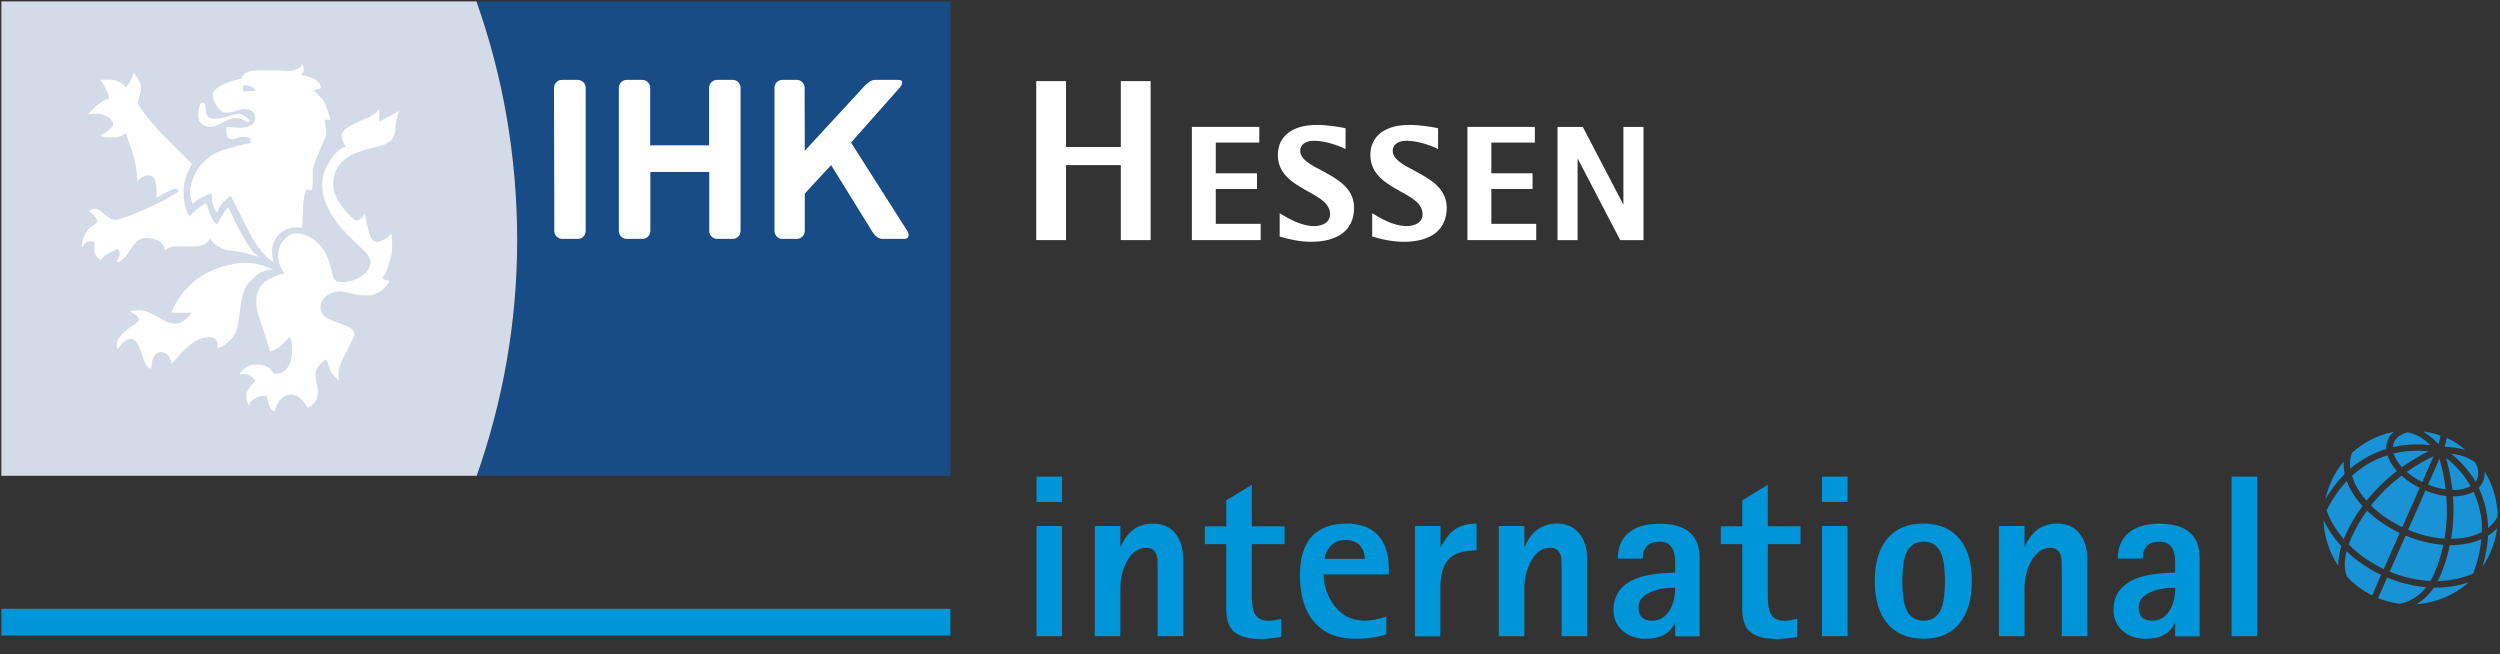
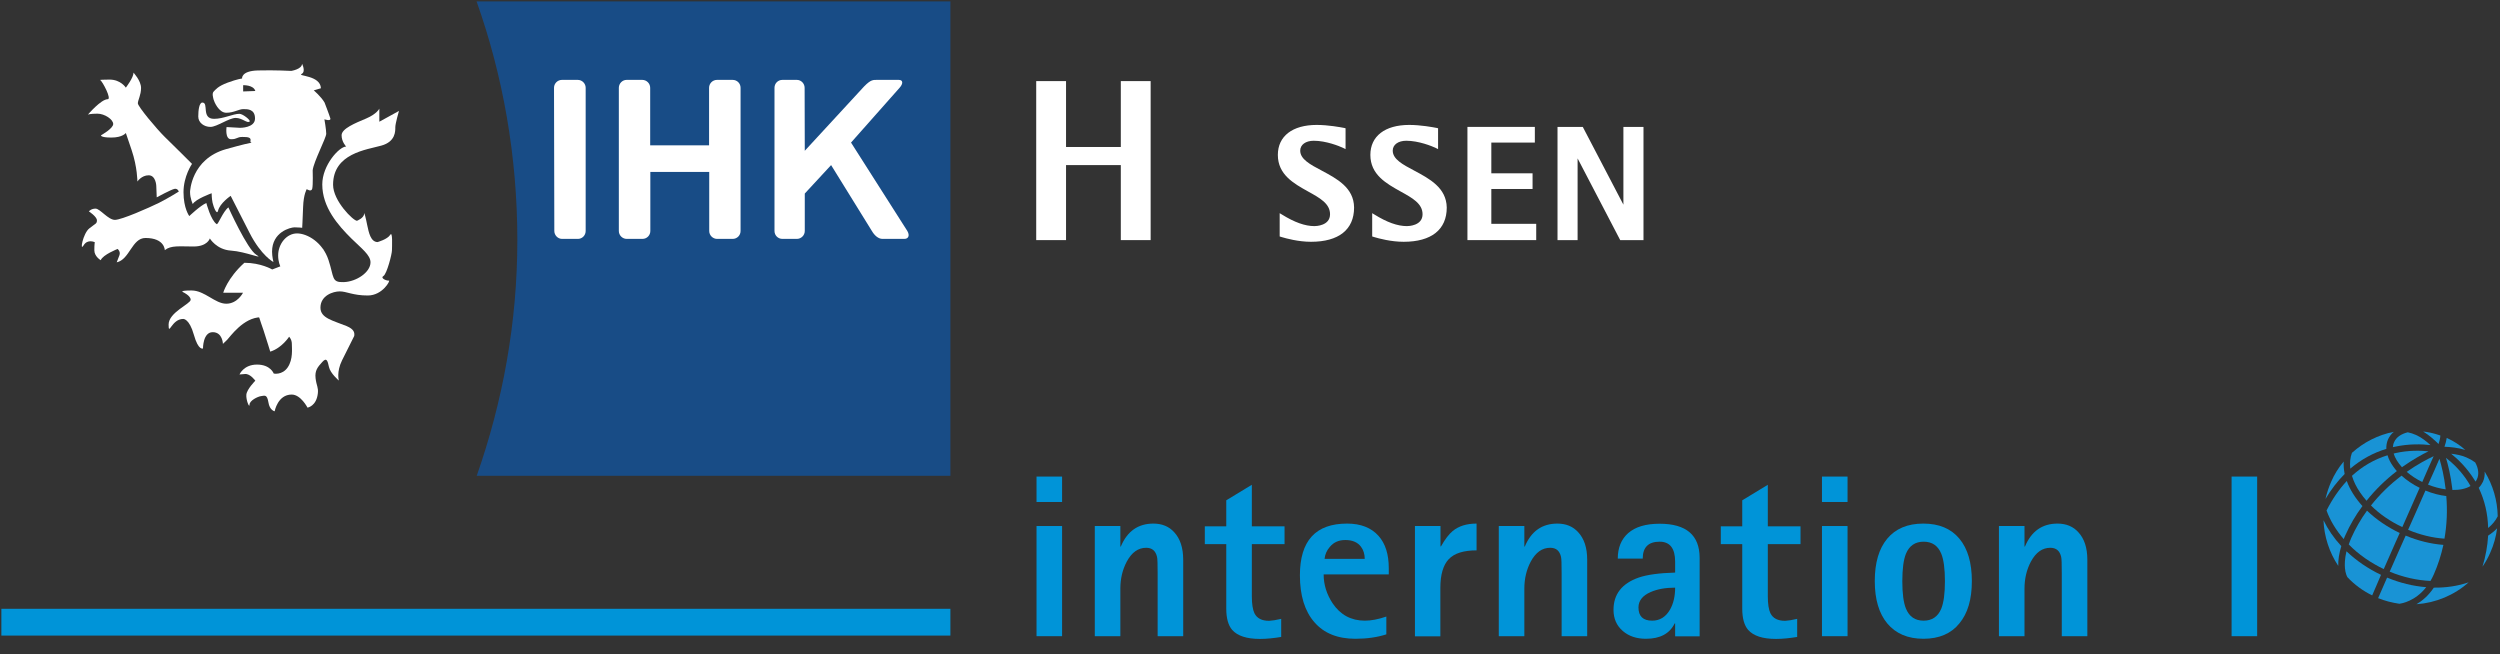
<svg xmlns="http://www.w3.org/2000/svg" enable-background="new 0 0 1643 430" version="1.1" xml:space="preserve" viewBox="0 0 1643 430">
  <rect x="0" y="0" width="1643" height="430" fill="#333333" stroke="none" />
  <style type="text/css">.st0{fill:#1993D5;}
	.st1{fill:#0094D8;}
	.st2{fill:#184C86;}
	.st3{fill:#D3DBE8;}
	.st4{fill:#FFFFFF;}
	.st5{fill:#FFFFFF;}</style>
  <g class="layer">
    <title>Layer 1</title>
    <g id="Globus" transform="translate(-70, -70)">
      <path class="st0" d="m1669.4,369.8c-4,1.9 -10.5,5.2 -17.7,10.3c2.9,2.5 6.4,4.8 10.2,6.7c3,-7 5.7,-13 7.5,-17z" id="svg_1" />
      <path class="st0" d="m1643.4,363.7c9.8,-2.2 18.5,-1.8 23.9,-1.2c-2.6,-2.4 -6,-5.1 -9.4,-6.6c-1.8,-0.8 -3.6,-1.4 -5.5,-1.8c-4.5,1.1 -7.6,3.3 -9,6.5c-0.5,1 -0.7,2.1 -0.8,3.3c0.2,-0.1 0.5,-0.2 0.8,-0.2z" id="svg_2" />
      <path class="st0" d="m1673.8,356.2c-0.5,-0.2 -1.1,-0.4 -1.6,-0.5l-0.3,-0.1c-0.2,0 -0.3,-0.1 -0.4,-0.1l-0.2,-0.1c-3,-0.9 -5.9,-1.5 -8.8,-1.8c4,2.4 7.7,5.8 10.1,8.2c0.8,-2.4 1.2,-4.4 1.2,-5.6z" id="svg_3" />
      <path class="st0" d="m1638.3,365c-0.1,-2.2 0.3,-4.3 1.1,-6.2c0.9,-1.9 2.1,-3.6 3.8,-5c-10.3,2 -19.7,6.8 -27.5,13.8c-1.2,3.2 -1.5,6.7 -1.1,10.4c7.1,-6 15,-10.4 23.7,-13z" id="svg_4" />
      <path class="st0" d="m1610.3,373.3c-3.4,4 -6.2,8.5 -8.3,13.4c-1.6,3.6 -2.8,7.4 -3.7,11.2c3.7,-6.2 7.9,-11.7 12.6,-16.4c-0.5,-2.8 -0.8,-5.5 -0.6,-8.2z" id="svg_5" />
      <path class="st0" d="m1676.5,363.6c3.5,0.1 8.9,0.6 13.7,2.1c-3.4,-3.1 -7.6,-5.8 -12.2,-7.9c-0.3,2 -0.9,4.1 -1.5,5.8z" id="svg_6" />
      <path class="st0" d="m1610.3,424.3c0.3,-0.9 0.7,-1.7 1.1,-2.6c3,-6.7 6.7,-13.1 11.2,-19.1c-4.7,-5.2 -8.3,-10.9 -10.3,-16.5c-5,5.4 -9.5,11.9 -13.3,19.4c2.4,6.6 6.2,12.9 11.3,18.8z" id="svg_7" />
      <path class="st0" d="m1681.7,392c4.8,0.1 9,-0.8 11.9,-2.6c-0.4,-0.7 -0.7,-1.3 -1.1,-1.9c-4.9,-8 -11,-13.5 -15,-16.6c1.4,4.7 3.1,11.6 4.1,20c0,0.4 0.1,0.8 0.1,1.1z" id="svg_8" />
      <path class="st0" d="m1643.1,368.1c0.9,2.9 2.8,6 5.5,9c0.2,-0.2 0.4,-0.3 0.6,-0.5c6.6,-4.6 12.5,-7.9 16.8,-10c-5.1,-0.5 -13,-0.8 -21.8,1.2c-0.4,0.1 -0.7,0.2 -1.1,0.3z" id="svg_9" />
      <path class="st0" d="m1675.8,428.1c-8.1,-0.6 -16.7,-2.7 -24.8,-6.1c-1.8,4.1 -3.5,7.9 -4.9,11c-1.5,3.3 -3.4,7.6 -5.6,12.7c8.7,3.6 17.9,5.7 26.8,6.1c0.8,-1.3 1.5,-2.8 2.2,-4.3c2.7,-6.1 4.8,-12.6 6.3,-19.4z" id="svg_10" />
      <path class="st0" d="m1608.7,428.9c-4.9,-5.3 -8.8,-11 -11.7,-17c0.4,10.6 3.8,21.1 9.7,30c-0.1,-4 0.6,-8.4 2,-13z" id="svg_11" />
      <path class="st0" d="m1636.6,444c2.2,-5.1 4.1,-9.3 5.6,-12.7c1.4,-3.1 3,-6.9 4.9,-11c-8.1,-3.9 -15.5,-8.9 -21.5,-14.7c-4.1,5.6 -7.5,11.6 -10.3,17.8c-0.6,1.5 -1.2,2.9 -1.7,4.4c6.4,6.6 14.4,12.1 23,16.2z" id="svg_12" />
      <path class="st0" d="m1664,392.4c-3.7,8.4 -7.7,17.6 -11.4,25.8c7.9,3.3 16.1,5.3 23.9,5.8c1.6,-9.1 2,-18.5 1.2,-28c-4.4,-0.5 -9.1,-1.7 -13.7,-3.6z" id="svg_13" />
      <path class="st0" d="m1628.2,402.2c5.6,5.6 12.7,10.5 20.6,14.2c3.6,-8.2 7.7,-17.4 11.4,-25.8c-4.5,-2.2 -8.6,-5 -11.9,-8c-7.7,5.8 -14.4,12.4 -20.1,19.6z" id="svg_14" />
-       <path class="st0" d="m1695.6,393.2c-2.6,1.5 -5.8,2.4 -9.4,2.8c-1.3,0.1 -2.7,0.2 -4.1,0.2c0.7,9.5 0.3,18.8 -1.2,27.9c7.8,0 14.7,-1.6 20.2,-4.5c0,-2 0,-4 -0.1,-6c-0.6,-7.1 -2.4,-14 -5.4,-20.4z" id="svg_15" />
      <path class="st0" d="m1680.9,368.2c4.5,3.6 10.3,9.2 15.2,17c0.3,0.4 0.5,0.9 0.8,1.3c0.4,-0.6 0.8,-1.1 1,-1.7l0,0c1.4,-3.1 1,-6.9 -1.2,-10.9c-1.8,-1.3 -3.7,-2.4 -5.6,-3.2c-3,-1.4 -6.8,-2.1 -10.2,-2.5z" id="svg_16" />
      <path class="st0" d="m1615.7,382.7c1.1,3.7 2.9,7.4 5.4,11c1.2,1.8 2.6,3.6 4.2,5.4c5.7,-7.2 12.4,-13.7 19.9,-19.5c-0.8,-0.9 -1.6,-1.9 -2.3,-2.9c-1.8,-2.5 -3.1,-5 -3.8,-7.5c-8.8,2.7 -16.6,7.3 -23.4,13.5z" id="svg_17" />
      <path class="st0" d="m1658.1,467.1c12.7,-0.9 24.8,-5.9 34.3,-14.4c-7,2.4 -14.7,3.6 -22.9,3.5c-3.6,5.4 -7.8,8.8 -11.4,10.9z" id="svg_18" />
      <path class="st0" d="m1638.8,449.6c-2.5,5.7 -4.7,10.8 -5.9,13.5c4.5,1.8 9.2,3 14,3.7c1.4,-0.2 10.3,-1.6 17.6,-10.9c-8.7,-0.7 -17.3,-2.8 -25.7,-6.3z" id="svg_19" />
      <path class="st0" d="m1665.7,388.5c3.8,1.5 7.8,2.6 11.6,3.1c0,0 0,0 0,0c-1,-8.7 -2.8,-15.8 -4.1,-20.1c-1.7,4.1 -4.4,10.1 -7.5,17z" id="svg_20" />
-       <path class="st0" d="m1673.3,449.3c-0.4,0.9 -0.8,1.7 -1.3,2.6c8.5,-0.2 16.5,-1.9 23.4,-5c2.9,-7.7 4.7,-15.3 5.3,-22.5c-5.9,2.6 -13,3.9 -20.7,3.9c-1.4,7.3 -3.7,14.4 -6.7,21z" id="svg_21" />
      <path class="st0" d="m1699,390.6c3.9,8.1 6,17 6.2,26.4c2.7,-2.2 4.9,-4.8 6.3,-7.7c-0.2,-10.4 -3.1,-20.5 -8.6,-29.4c0.2,2.4 -0.2,4.6 -1.1,6.7c-0.7,1.4 -1.6,2.8 -2.8,4z" id="svg_22" />
      <path class="st0" d="m1611.1,443.4c0.3,3.4 1.3,5.3 1.6,5.9c4.7,5 10.2,9 16.3,12c1.2,-2.7 3.4,-7.8 5.8,-13.5c-8.4,-4 -16.2,-9.3 -22.7,-15.5c-1.2,5.1 -1.2,8.8 -1,11.1z" id="svg_23" />
      <path class="st0" d="m1701.5,442.4c2,-2.9 3.7,-6 5.1,-9.2c2.3,-5.1 3.8,-10.5 4.5,-16c-1.7,1.8 -3.7,3.4 -5.9,4.8c-0.4,6.7 -1.6,13.5 -3.7,20.4z" id="svg_24" />
    </g>
    <g id="international" transform="translate(-70, -70)">
      <path class="st1" d="m1536.6,488.1l0,-104.9l16.8,0l0,104.9l-16.8,0z" id="svg_25" />
-       <path class="st1" d="m1499.5,488.1l0,-8.4l-0.3,0c-3.3,6.7 -9.5,10.1 -18.9,10.1c-6.2,0 -11.3,-1.7 -15.3,-5.2c-4,-3.5 -6,-8.1 -6,-13.8c0,-10.3 5.5,-17.3 16.5,-21.2c5.5,-1.9 13.5,-3 24,-3.3l0,-7.1c0,-8.8 -3.4,-13.2 -10.2,-13.2c-7.4,0 -11.1,3.7 -11.1,11.1l-16.4,0c0,-7.1 2.3,-12.7 6.8,-16.7c4.8,-4.2 11.7,-6.2 20.7,-6.2c17.5,0 26.3,7.5 26.3,22.5l0,51.5l-16.1,0l0,-0.1zm-24,-18.9c0,5.8 3,8.7 9,8.7c5,0 8.9,-2.4 11.7,-7.2c2.3,-4 3.4,-8.9 3.4,-14.5c-6.4,0 -11.8,1 -16.1,2.9c-5.4,2.3 -8,5.7 -8,10.1z" id="svg_26" />
      <path class="st1" d="m1383.7,488.1l0,-72.4l16.8,0l0,13.5l0.3,0c4.2,-10.1 11.4,-15.1 21.4,-15.1c5.7,0 10.3,1.9 13.7,5.7c3.9,4.2 5.9,10.2 5.9,18.1l0,50.2l-16.8,0l0,-41.3c0,-6.1 -0.1,-9.7 -0.4,-10.8c-0.9,-4 -3.3,-6 -7.1,-6c-5.3,0 -9.5,3 -12.8,9.1c-2.8,5.3 -4.2,11.2 -4.2,17.7l0,31.3l-16.8,0z" id="svg_27" />
      <path class="st1" d="m1334.1,489.8c-10.3,0 -18.2,-3.4 -23.8,-10.1c-5.4,-6.5 -8.2,-15.8 -8.2,-27.8c0,-12 2.7,-21.3 8.2,-27.9c5.5,-6.6 13.4,-9.9 23.7,-9.9c10.3,0 18.2,3.3 23.7,9.9c5.5,6.6 8.2,15.9 8.2,27.9c0,12 -2.7,21.2 -8.2,27.8c-5.4,6.7 -13.3,10.1 -23.6,10.1zm-13.9,-37.8c0,8.1 0.8,14.1 2.4,18c2.2,5.3 6,7.9 11.6,7.9c5.5,0 9.4,-2.6 11.6,-7.9c1.6,-4 2.4,-10 2.4,-18c0,-8.1 -0.8,-14.1 -2.4,-18.1c-2.2,-5.3 -6,-7.9 -11.6,-7.9c-5.5,0 -9.4,2.6 -11.6,7.9c-1.6,3.9 -2.4,10 -2.4,18.1z" id="svg_28" />
      <path class="st1" d="m1267.4,399.9l0,-16.7l16.8,0l0,16.7l-16.8,0zm0,88.2l0,-72.4l16.8,0l0,72.4l-16.8,0z" id="svg_29" />
      <path class="st1" d="m1251.1,476.7l0,11.9c-4.9,0.8 -9.5,1.3 -13.9,1.3c-8.8,0 -14.8,-2 -18.3,-5.9c-2.6,-3 -3.9,-7.7 -3.9,-14l0,-42.4l-14.1,0l0,-11.7l14.1,0l0,-17.1l16.8,-10.2l0,27.3l21.5,0l0,11.7l-21.5,0l0,34.2c0,5.1 0.6,8.9 1.7,11.2c1.7,3.4 4.9,5 9.7,5c2,-0.1 4.6,-0.5 7.9,-1.3z" id="svg_30" />
      <path class="st1" d="m1170.9,488.1l0,-8.4l-0.3,0c-3.3,6.7 -9.5,10.1 -18.9,10.1c-6.2,0 -11.3,-1.7 -15.3,-5.2c-4,-3.5 -6,-8.1 -6,-13.8c0,-10.3 5.5,-17.3 16.5,-21.2c5.5,-1.9 13.5,-3 24,-3.3l0,-7.1c0,-8.8 -3.4,-13.2 -10.2,-13.2c-7.4,0 -11.1,3.7 -11.1,11.1l-16.4,0c0,-7.1 2.3,-12.7 6.8,-16.7c4.8,-4.2 11.7,-6.2 20.7,-6.2c17.5,0 26.3,7.5 26.3,22.5l0,51.5l-16.1,0l0,-0.1zm-24.1,-18.9c0,5.8 3,8.7 9,8.7c5,0 8.9,-2.4 11.7,-7.2c2.3,-4 3.4,-8.9 3.4,-14.5c-6.4,0 -11.8,1 -16.1,2.9c-5.3,2.3 -8,5.7 -8,10.1z" id="svg_31" />
      <path class="st1" d="m1055,488.1l0,-72.4l16.8,0l0,13.5l0.3,0c4.2,-10.1 11.4,-15.1 21.4,-15.1c5.7,0 10.3,1.9 13.7,5.7c3.9,4.2 5.9,10.2 5.9,18.1l0,50.2l-16.8,0l0,-41.3c0,-6.1 -0.1,-9.7 -0.4,-10.8c-0.9,-4 -3.2,-6 -7.1,-6c-5.3,0 -9.5,3 -12.8,9.1c-2.8,5.3 -4.2,11.2 -4.2,17.7l0,31.3l-16.8,0z" id="svg_32" />
      <path class="st1" d="m999.9,488.1l0,-72.4l16.8,0l0,13.4l0.3,0c2.7,-4.8 5.3,-8.1 7.7,-10.1c4,-3.3 9.2,-4.9 15.7,-4.9l0,17.6c-8.5,0 -14.6,1.9 -18.3,5.8c-3.6,3.8 -5.5,10.1 -5.5,18.9l0,31.8l-16.7,0l0,-0.1z" id="svg_33" />
      <path class="st1" d="m981.1,475.2l0,11.7c-5.9,1.9 -12.7,2.9 -20.3,2.9c-11.7,0 -20.7,-3.6 -27,-10.9c-6.3,-7.2 -9.5,-17.5 -9.5,-30.8c0,-22.7 10.3,-34 31,-34c9,0 15.8,2.7 20.6,8c4.6,5.1 6.8,12.2 6.8,21.3l0,4.1l-42.8,0c0,6.7 2,13.1 5.9,19c5.1,7.6 12.2,11.4 21.2,11.4c4.2,0 8.9,-0.9 14.1,-2.7zm-40.6,-37.9l26.4,0c0,-3.1 -0.8,-5.7 -2.4,-7.9c-2.2,-3 -5.7,-4.5 -10.3,-4.5c-4.4,0 -7.8,1.5 -10.3,4.6c-2,2.3 -3.1,4.9 -3.4,7.8z" id="svg_34" />
      <path class="st1" d="m912,476.7l0,11.9c-4.9,0.8 -9.5,1.3 -13.9,1.3c-8.8,0 -14.8,-2 -18.3,-5.9c-2.6,-3 -3.9,-7.7 -3.9,-14l0,-42.4l-14.1,0l0,-11.7l14.1,0l0,-17.1l16.8,-10.2l0,27.3l21.5,0l0,11.7l-21.5,0l0,34.2c0,5.1 0.6,8.9 1.7,11.2c1.7,3.4 4.9,5 9.7,5c2,-0.1 4.6,-0.5 7.9,-1.3z" id="svg_35" />
      <path class="st1" d="m789.5,488.1l0,-72.4l16.8,0l0,13.5l0.3,0c4.2,-10.1 11.4,-15.1 21.4,-15.1c5.7,0 10.3,1.9 13.7,5.7c3.9,4.2 5.9,10.2 5.9,18.1l0,50.2l-16.8,0l0,-41.3c0,-6.1 -0.1,-9.7 -0.4,-10.8c-0.9,-4 -3.3,-6 -7.1,-6c-5.3,0 -9.5,3 -12.8,9.1c-2.8,5.3 -4.2,11.2 -4.2,17.7l0,31.3l-16.8,0z" id="svg_36" />
      <path class="st1" d="m751.2,399.9l0,-16.7l16.8,0l0,16.7l-16.8,0zm0,88.2l0,-72.4l16.8,0l0,72.4l-16.8,0z" id="svg_37" />
    </g>
    <rect class="st1" height="17.6" id="Linie" width="623.7" x="0.9" y="400.1" />
    <g id="Unterleger" transform="translate(-70, -70)">
      <path class="st2" d="m383.3,382.7l311.3,0l0,-311.8l-311.4,0c17.4,49 26.8,101.9 26.8,156.9c0,54.3 -9.6,106.2 -26.7,154.9l0,0z" id="Dunkelblau" />
-       <path class="st3" d="m383.3,382.7l-312.4,0l0,-311.8l312.2,0c17.4,49 26.8,101.9 26.8,156.9c0,54.3 -9.5,106.2 -26.6,154.9l0,0z" id="Hellblau" />
    </g>
    <g id="Hessen" transform="translate(-70, -70)">
      <polygon class="st4" id="svg_38" points="1136.9,153.4 1136.9,204.5 1110.2,153.4 1093.6,153.4 1093.6,227.8 1106.8,227.8 1106.8,174.1    1134.8,227.8 1150.1,227.8 1150.1,153.4  " />
      <polygon class="st4" id="svg_39" points="1050.1,194.2 1077.2,194.2 1077.2,183.9 1050.1,183.9 1050.1,163.7 1078.7,163.7 1078.7,153.4    1034.4,153.4 1034.4,227.8 1079.6,227.8 1079.6,217.1 1050.1,217.1  " />
      <path class="st4" d="m999.4,182.1c-7.6,-4 -14.1,-7.5 -14.1,-13.1c0,-3.9 3.6,-6.5 8.9,-6.5c8.1,0 16.8,3.5 19.5,4.8l1.4,0.7l0,-13.7l-0.8,-0.2c-2.6,-0.5 -10.5,-2 -18.2,-2c-15.9,0 -25.5,7.4 -25.5,19.7c0,13 10.5,18.8 19.8,24c7.8,4.3 14.5,8 14.5,15c0,7.6 -9.3,7.8 -10.3,7.8c-6.1,0 -13.1,-2.5 -21.3,-7.6l-1.5,-0.9l0,15.3l1.3,0.4c3,0.9 11,3.1 19.4,3.1c18.2,0 28.3,-8 28.3,-22.5c-0.2,-13.1 -11.5,-19 -21.4,-24.3z" id="svg_40" />
      <path class="st4" d="m938.6,182.1c-7.6,-4 -14.1,-7.5 -14.1,-13.1c0,-3.9 3.6,-6.5 8.9,-6.5c8.1,0 16.8,3.5 19.5,4.8l1.4,0.7l0,-13.7l-0.8,-0.2c-2.6,-0.5 -10.5,-2 -18.2,-2c-15.9,0 -25.5,7.4 -25.5,19.7c0,13 10.5,18.8 19.8,24c7.8,4.3 14.5,8 14.5,15c0,7.6 -9.3,7.8 -10.3,7.8c-6.1,0 -13.1,-2.5 -21.3,-7.6l-1.5,-0.9l0,15.3l1.3,0.4c3,0.9 11,3.1 19.3,3.1c18.2,0 28.3,-8 28.3,-22.5c-0.1,-13.1 -11.4,-19 -21.3,-24.3z" id="svg_41" />
-       <polygon class="st4" id="svg_42" points="869,194.2 896.1,194.2 896.1,183.9 869,183.9 869,163.7 897.6,163.7 897.6,153.4 853.3,153.4    853.3,227.8 898.5,227.8 898.5,217.1 869,217.1  " />
      <path class="st4" d="m751,123.3l19.6,0l0,43.3l36,0l0,-43.3l19.6,0l0,104.5l-19.6,0l0,-49.3l-36,0l0,49.3l-19.6,0l0,-104.5z" id="svg_43" />
    </g>
    <g id="IHK" transform="translate(-70, -70)">
      <path class="st5" d="m661.2,127.7c2.5,-2.8 2.3,-5.2 -0.5,-5.2l-14,0c-2.8,0 -4.3,-0.3 -8.8,4.3l-39,42.3l-0.1,-41.4c0,-2.8 -2.3,-5.2 -5.1,-5.2l-9.5,0c-2.9,0 -5.2,2.3 -5.2,5.2l0,94.1c0,2.9 2.3,5.2 5.2,5.2l9.5,0c2.8,0 5.2,-2.3 5.2,-5.2l0,-24.6l17.3,-18.7l26.8,43.3c1.7,2.9 4.2,5.2 7,5.2l14.3,0c2.8,0 3.7,-2.3 2,-5.2l-37,-58.1l31.9,-36l0,0z" id="K" />
      <path class="st5" d="m536,127.7c0,-2.8 2.3,-5.2 5.2,-5.2l10.3,0c2.9,0 5.2,2.3 5.2,5.2l0,94.1c0,2.9 -2.3,5.2 -5.2,5.2l-10.2,0c-2.8,0 -5.2,-2.3 -5.2,-5.2l0,-38.8l-38.7,0l0,38.8c0,2.9 -2.3,5.2 -5.2,5.2l-10.3,0c-2.8,0 -5.2,-2.3 -5.2,-5.2l0,-94.1c0,-2.8 2.3,-5.2 5.1,-5.2l10.3,0c2.8,0 5.2,2.3 5.2,5.2l0,37.8l38.7,0l0,-37.8z" id="H" />
      <path class="st5" d="m434.3,221.8c0,2.8 2.3,5.2 5.1,5.2l10.4,0c2.8,0 5.1,-2.3 5.1,-5.2l0,-94.1c0,-2.8 -2.3,-5.2 -5.2,-5.2l-10.4,0c-2.8,0 -5.2,2.3 -5.2,5.2l0.2,94.1l0,0z" id="I" />
    </g>
    <g id="Loewe" transform="translate(-70, -70)">
      <path class="st4" d="m257.2,249.7c0,0 -4.4,-4.1 -4.4,-11.8c0,-7.7 5.6,-14.5 12.4,-14.5c6.8,0 16.9,5.9 20.7,17.5c3.8,11.5 1.8,14.8 10.1,14.5c8.3,-0.3 17.5,-6.5 17.5,-13c0,-4.8 -5.9,-9.1 -12.6,-15.7c-8.8,-8.7 -19.1,-20.5 -19.1,-35.5c0,-12.7 11.2,-24.9 15.7,-24.9c0,0 -3,-3 -3,-7.4c0,-4.4 9,-8 16.1,-11c7.1,-3 8.7,-6.5 8.7,-6.5l0,8.6l12.9,-7.1c0,0 -2.4,8.3 -2.4,10.7c0,2.4 0.3,9.5 -9.2,12.1c-9.5,2.7 -31.7,5 -31.7,25.7c0,10.7 13.3,23.7 15.7,23.7c0,0 4.7,-1.8 4.7,-4.7c0,-1.4 1.1,2.7 2,7.4c1.1,5.2 2.3,11.1 6.8,11.3c0,0 6.5,-1.8 8.3,-4.7c1.8,-3 1.2,7.7 1.2,10.1c0,2.4 -3.3,15.4 -5.6,16.9c-2.4,1.5 2.4,3.3 3.6,3c1.2,-0.3 -4.1,9.8 -13.9,9.8s-13.9,-2.7 -18.4,-2.7c-4.4,0 -12.7,2.7 -12.7,10.7c0,6.9 8.1,8.4 17.2,12.1c5,2.1 5.3,4.4 5,6.5c0,0 -4.1,8.3 -8,16c-3.8,7.7 -2.1,13.3 -2.1,13.3s-5.6,-4.7 -6.5,-8.9c-0.9,-4.1 -1.5,-6.5 -4.4,-3.3c-3,3.3 -5,5.6 -4.4,10.7c0.6,5 1.9,5.9 1.5,9.8c-0.9,8.6 -6.8,9.5 -6.8,9.5s-4.4,-8.6 -10.4,-8.6c-9.2,0 -11.2,11 -11.2,11s-3.3,-0.6 -4.1,-5.9c-0.9,-5.3 -2.4,-4.4 -4.7,-4.1c-2.4,0.3 -7.7,3 -7.7,5.6c0,2.7 -2.4,-3 -2.1,-6.5c0.3,-3.6 5.9,-9.2 5.9,-9.2s-3.3,-4.7 -6.8,-4.4c-3.6,0.3 -3.6,0.3 -3.6,0.3s2.7,-6.5 11.5,-6.5c8.9,0 11,5.9 11,5.9s5.6,1.2 9.2,-4.1c3.6,-5.3 2.7,-12.4 2.7,-15.4c0,-3 -1.8,-4.7 -1.8,-4.7s-4.7,7.4 -12.4,9.8c0,0 -1.9,-6.3 -4.4,-14c-2,-6 -4.8,-12.9 -4.8,-18.3c0,0 -0.3,-10.7 7.1,-14.5c7.2,-4.4 11.7,-4.6 11.7,-4.6z" id="svg_44" />
-       <path class="st4" d="m248.9,247.1c0,0 -7.4,-4.4 -18.3,-4.4c-6.2,0 -22.8,3 -34,13.1c-11.2,10.1 -13.9,19.7 -13.9,19.7l13,0c0,0 -3.6,7.2 -11,7.2c-7.4,0 -14.2,-8.7 -22.8,-8.7c-8.6,0 -5.6,1.1 -5.6,1.1s5,2.3 5,5c0,2.7 -14.5,8.3 -14.5,16.3c0,8 1.9,-3.7 9.6,-3.7c0,0 4,-0.3 7,10.4c3,10.7 6,9 6,9s-0.1,-10.7 6.4,-10.7c6.5,0 6.7,7.7 6.7,7.7s1,-0.9 2.8,-2.7c1.8,-1.8 10.7,-14.8 22.2,-14.8c7.4,0 5.3,7.4 5.3,7.4s11.8,-3.8 13.6,-15.4c1.8,-11.5 2.1,-24 8.3,-29c1.6,-1.3 3.2,-3.4 4.8,-4.5c4.9,-3 9.4,-3 9.4,-3z" id="svg_45" />
+       <path class="st4" d="m248.9,247.1c0,0 -7.4,-4.4 -18.3,-4.4c-11.2,10.1 -13.9,19.7 -13.9,19.7l13,0c0,0 -3.6,7.2 -11,7.2c-7.4,0 -14.2,-8.7 -22.8,-8.7c-8.6,0 -5.6,1.1 -5.6,1.1s5,2.3 5,5c0,2.7 -14.5,8.3 -14.5,16.3c0,8 1.9,-3.7 9.6,-3.7c0,0 4,-0.3 7,10.4c3,10.7 6,9 6,9s-0.1,-10.7 6.4,-10.7c6.5,0 6.7,7.7 6.7,7.7s1,-0.9 2.8,-2.7c1.8,-1.8 10.7,-14.8 22.2,-14.8c7.4,0 5.3,7.4 5.3,7.4s11.8,-3.8 13.6,-15.4c1.8,-11.5 2.1,-24 8.3,-29c1.6,-1.3 3.2,-3.4 4.8,-4.5c4.9,-3 9.4,-3 9.4,-3z" id="svg_45" />
      <path class="st4" d="m196.2,177.7c0,0 -5.6,8 -5.6,18.6c0,10.7 3.8,15.7 3.8,15.7s7.1,-6.8 11.2,-8.6c0,0 2.9,11.3 6.8,13.9c0.9,0.6 4.1,-8.3 7.7,-11c0,0 12.4,27.5 18.3,31.1c5.9,3.6 -7.1,-2.1 -16.6,-2.7c-9.5,-0.6 -13.9,-8 -13.9,-8s-1.5,5.3 -10.7,5.3c-9.2,0 -14.8,-0.9 -18.9,2.4c0,0 0,-8 -12.7,-8c-8.9,0 -10.4,14.2 -18.9,16c0,0 0.9,-2.4 1.8,-4.7c0.9,-2.4 -1.2,-4.1 -1.2,-4.1s-9.7,3.8 -11.1,7.4c0,0 -4.2,-2.4 -4.2,-6.5c0,-4.1 0.3,-5.3 0.3,-5.3s-4.7,-2.4 -7.4,2.1c-2.7,4.4 -0.3,-8 3.8,-11.2c4.1,-3.3 5,-3 5,-5.3c0,-2.4 -5.3,-5.9 -5.3,-5.9s1.5,-1.8 4.4,-1.8s8.3,7.4 12.7,7.4c4.4,0 22.5,-8 29,-11.2c6.5,-3.3 13,-7.4 13,-7.4s-0.6,-2.1 -2.7,-1.8c-2.1,0.3 -11.8,5.6 -11.8,5.6l-0.3,-7.7c0,0 -0.3,-6.8 -5,-6.8s-7.4,4.1 -7.4,4.1s0,-9.5 -3.8,-20.7c-3.8,-11.2 -3.8,-11.2 -3.8,-11.2s-2.1,3 -9.5,3c-7.4,0 -6.8,-1.5 -6.8,-1.5s8,-4.4 8,-7.4c0,-3 -5.6,-6.8 -10.4,-6.8c-4.7,0 -6.2,0.6 -6.2,0.6s8.6,-10.1 13,-10.1c2.7,0 -3.3,-11.5 -5,-12.7c0,0 2.1,-0.2 6.2,-0.2c7.4,0 10.7,5.3 10.7,5.3s5.3,-6.9 5,-9.9c0,0 5,5.3 5,10.1c0,4.7 -2.1,8 -2.1,10.1c0,2.1 12.4,16.9 17.8,22.2c5.4,5.2 17.8,17.6 17.8,17.6z" id="svg_46" />
      <path class="st4" d="m287.1,147.8c-0.6,-2.1 -3.8,-10.4 -3.8,-10.4c-2.4,-4.1 -7.1,-8 -7.1,-8l4.7,-1.4c-0.3,-8.6 -15.7,-7.9 -12.7,-9.4c3,-1.5 0.3,-6.7 0.3,-6.7c0,3.6 -7.1,4.7 -7.1,4.7s-10.7,-0.6 -21.9,-0.3c-11.2,0.3 -10.4,5.3 -10.4,5.3s-3,0.3 -9.5,2.7c-6.5,2.4 -8,4.7 -9.2,5.9c-1.2,1.2 -0.3,4.1 0,5.3c0.3,1.2 3.3,8.6 8.3,8.6c5,0 8.3,-2.4 11.2,-2.4s7.7,0 7.7,6.2c0,6.2 -9.8,6.1 -9.8,6.1l-8.9,-0.5c0,0 -1.2,8 3,8c4.1,0 3.6,-1.5 7.4,-1.5s5.9,0.3 5.3,2.7c-0.6,2.4 7.1,-1.2 -16,5.3c-23.1,6.5 -23.7,28.1 -23.7,28.1c0,4.4 1.8,8 1.8,8c1.8,-3.3 12.4,-7.1 12.4,-7.1s0,3.5 0.6,6.2c0.6,2.7 2.8,8.5 3.6,5.3c1.2,-5 8.3,-9.8 8.3,-9.8s4.7,9.2 12.4,24.3c7.7,15.1 15.7,19.2 15.7,19.2s-0.9,-3.6 -0.9,-6.8c0,-13 12.1,-16 14.8,-16s5,0.3 5,0.3s0.3,-5 0.6,-13.6c0.3,-8.6 2.4,-11.8 2.4,-11.8s3,2.1 3.6,-0.3c0.6,-2.4 0.3,-12.1 0.3,-12.1c0.6,-5.6 8.9,-21.3 8.9,-24c0,-2.7 -1.2,-9.5 -1.2,-9.5s4.4,1.5 3.9,-0.6zm-57.3,-17.7l0,-4.1c0,0 6.8,-0.3 8,3.8l-8,0.3z" id="svg_47" />
      <path class="st4" d="m224.9,147.5c-4.4,0 -12.4,5.9 -16.6,5.9c-4.1,0 -8,-2.7 -8,-6.8c0,-4.1 0.6,-9.2 2.7,-9.2c4.4,0 -0.9,10.7 7.7,10.7c6.2,0 12.4,-3.3 16.6,-3.3c2.4,0 7.5,4.3 6.8,5c-1.5,1.6 -4.8,-2.3 -9.2,-2.3z" id="svg_48" />
    </g>
  </g>
</svg>